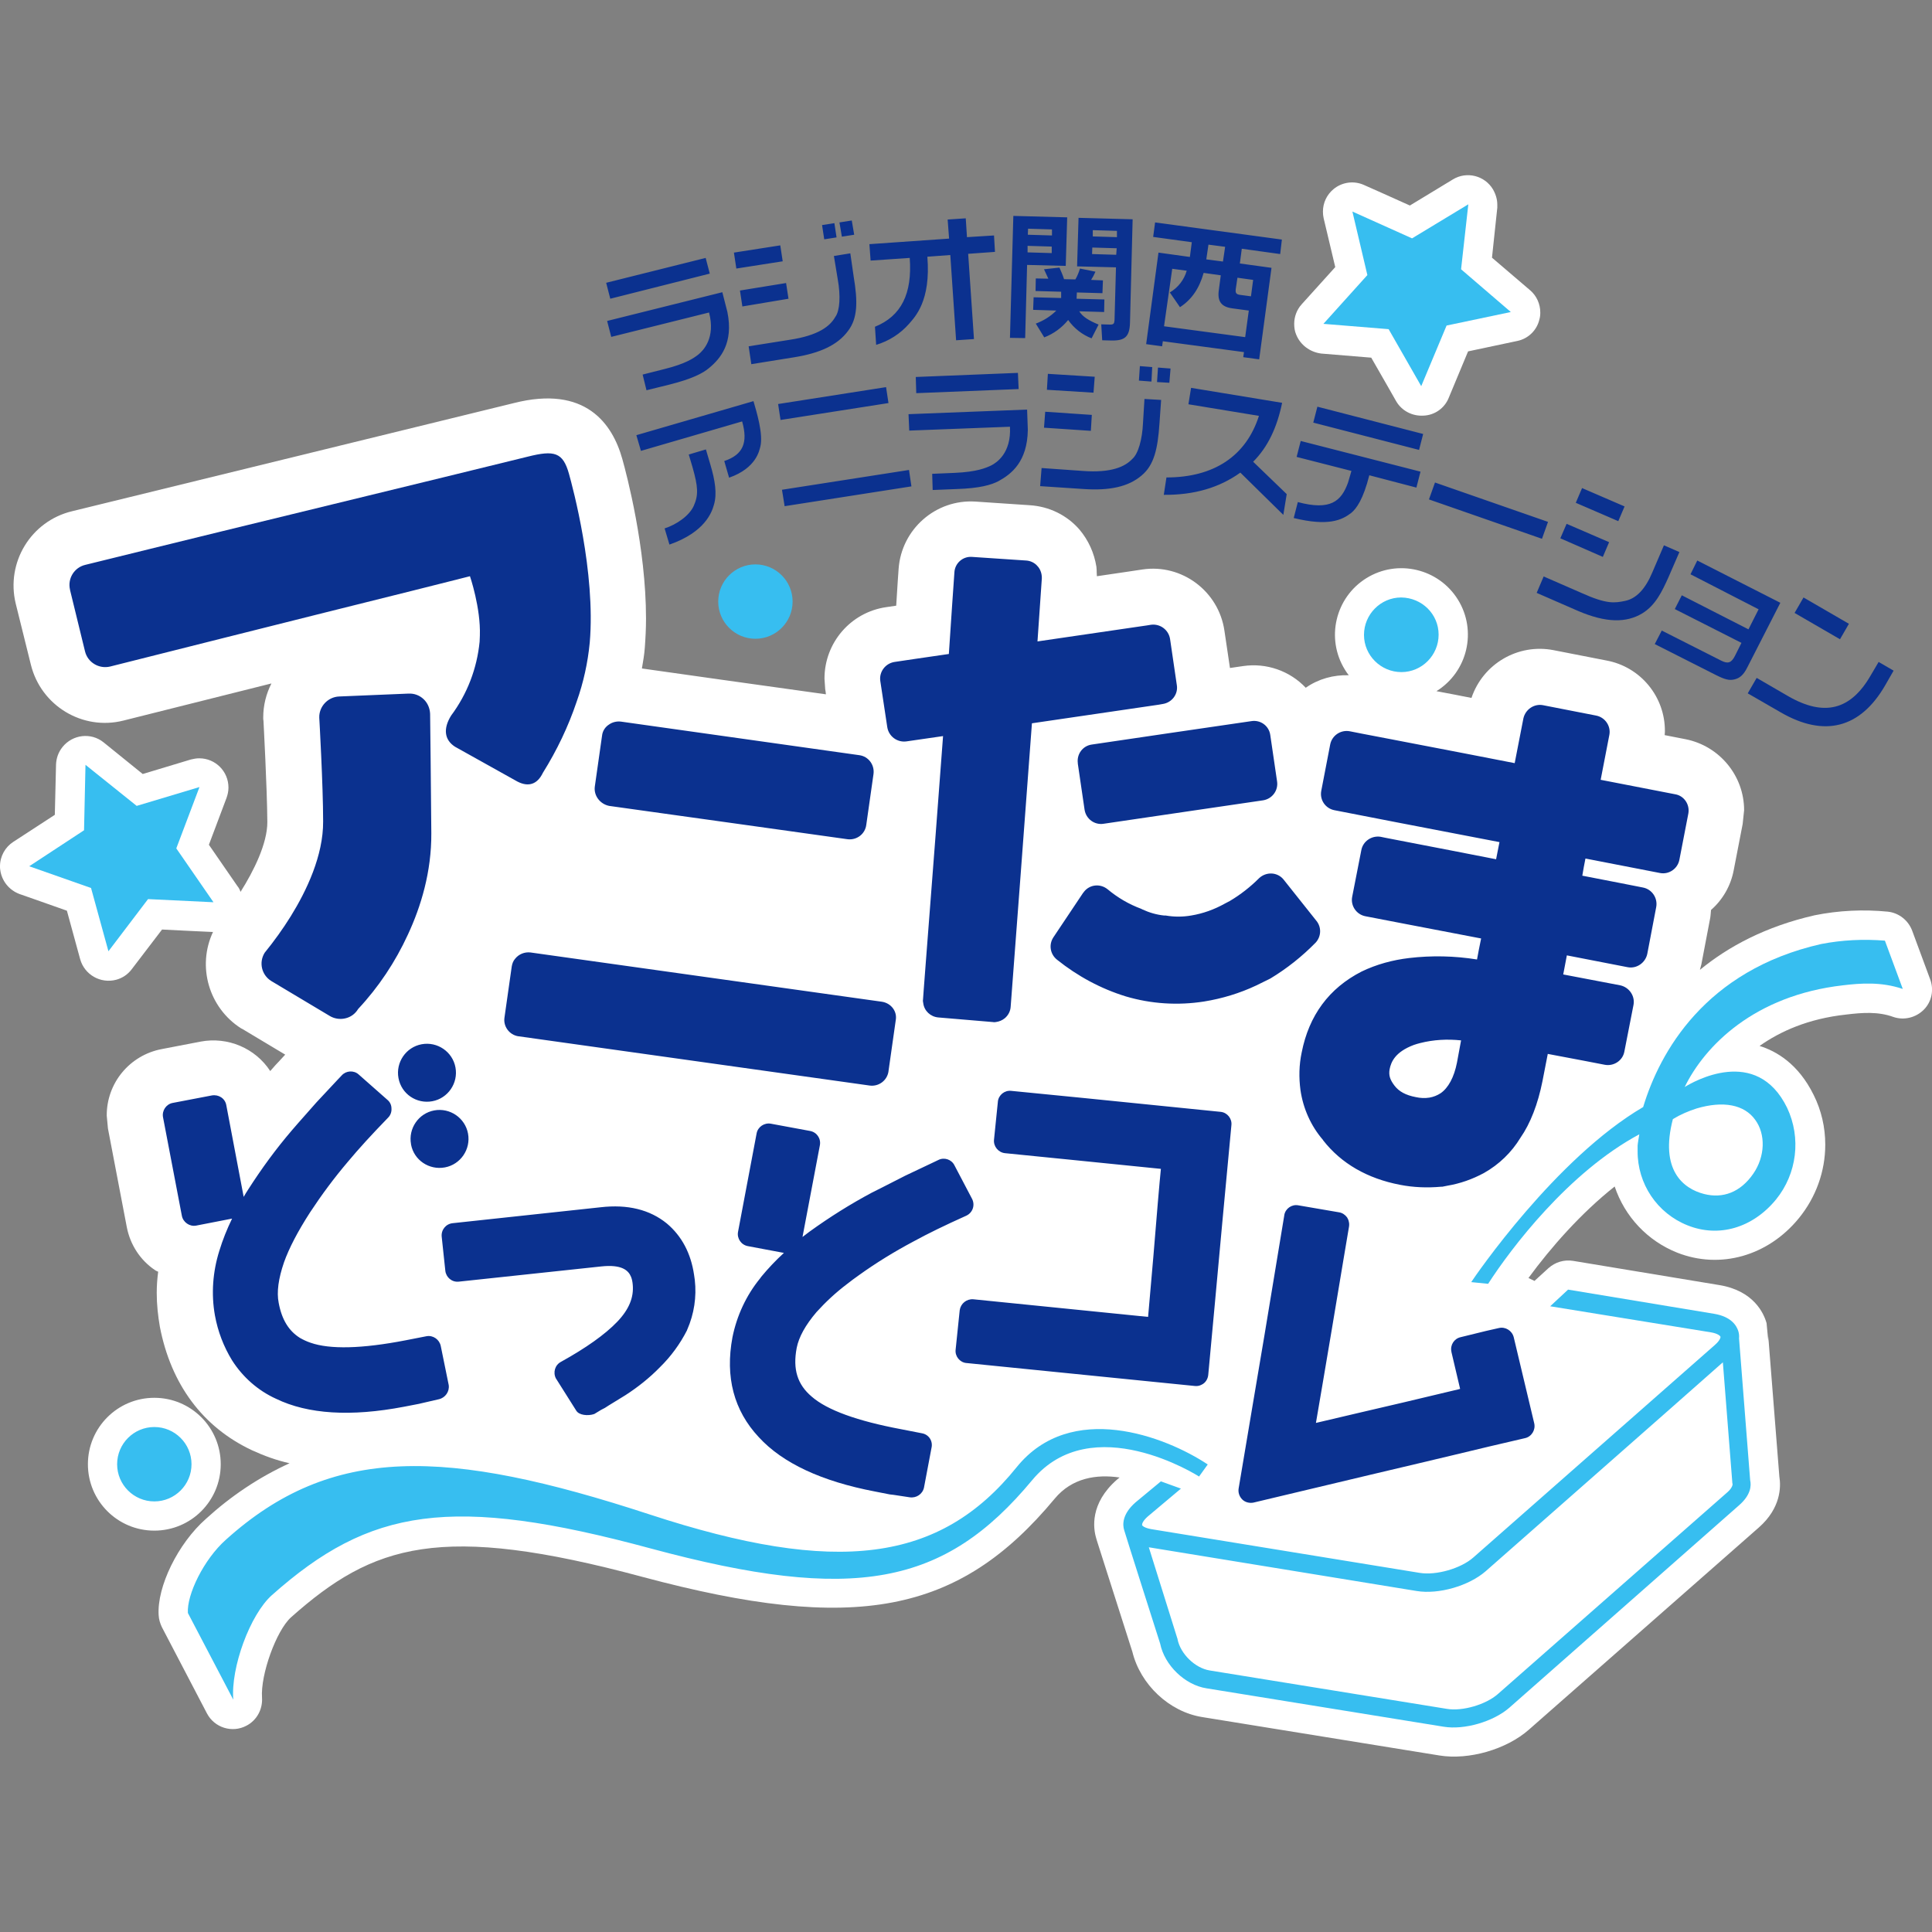
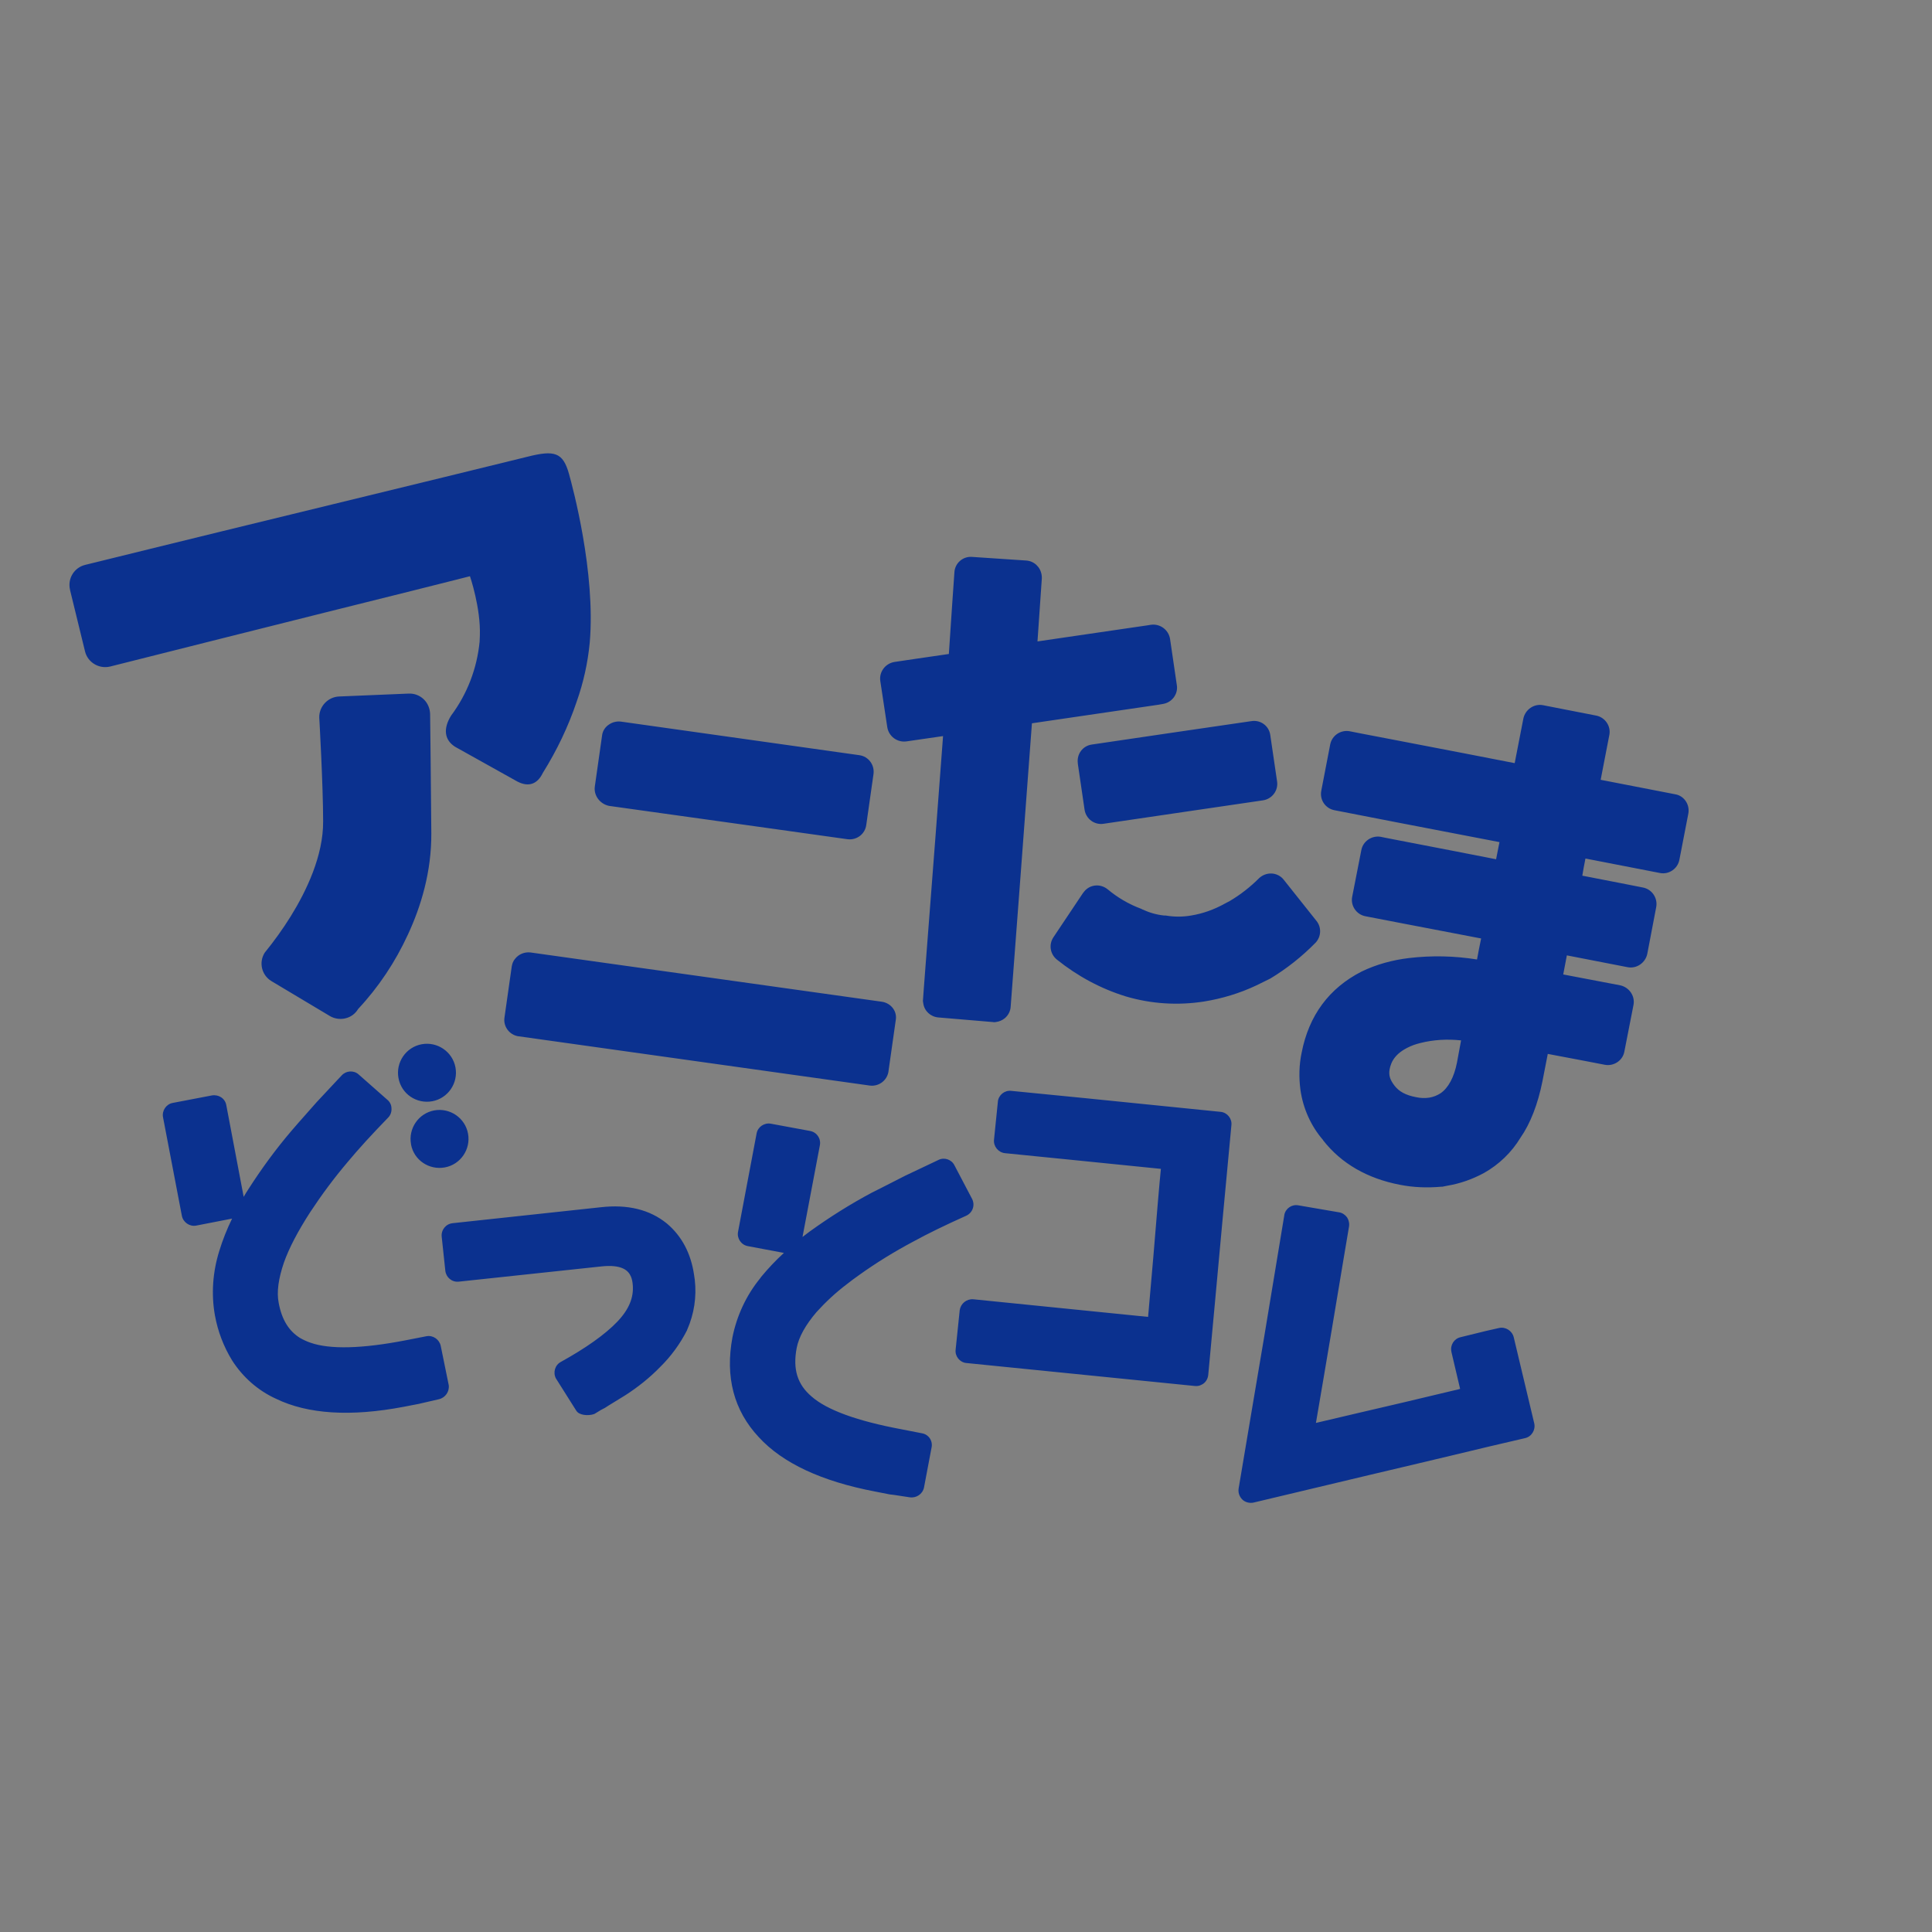
<svg xmlns="http://www.w3.org/2000/svg" version="1.1" id="logo_x5F_anitama" x="0px" y="0px" viewBox="0 0 800 800" style="enable-background:new 0 0 800 800;" xml:space="preserve">
  <rect x="0" y="0" width="800" height="800" fill="#808080" stroke="none" />
  <style type="text/css">
	.st0{fill:#FFFFFF;}
	.st1{fill:#37BEF0;}
	.st2{fill:#0B318F;}
</style>
-   <path class="st0" d="M799.2,405.4l-7.4-20c-1.6-4.3-5.5-7.4-10.1-7.9c-10.1-1-20.4-0.5-30.3,1.5c-20.2,4.6-35.7,12.9-47.5,22.6  c0.2-0.8,0.4-1.5,0.6-2.3l3.7-19.4c0,0,0.2-1.6,0.3-3.1c4.9-4.3,8.2-10.1,9.4-16.5l3.7-19.1l0.6-5.7c0-14.3-10.2-26.6-24.2-29.4  l-8.7-1.7c0.1-0.8,0.1-1.6,0.1-1.6c0.1-14.3-10.1-26.7-24.2-29.3l-22-4.3c-14.6-2.8-29.1,5.6-33.9,19.8c-4-0.8-9.1-1.8-14.5-2.8  c12.9-8,16.9-25,8.9-37.9c-8-12.9-25-16.9-37.9-8.9c-12.9,8-16.9,25-8.9,37.9c0.5,0.8,1,1.6,1.6,2.3c-6.3-0.2-12.5,1.5-17.7,5.1  c0,0,0,0.1-0.1,0.1c-6.6-7-16.3-10.4-25.9-9l-5.5,0.8c-0.7-4.8-2.3-15.5-2.3-15.5c-2.4-16.3-17.6-27.7-33.9-25.3l0,0  c0,0-9.9,1.5-18.9,2.8c-0.1-1.2-0.1-2.6-0.1-2.6c0-0.4-0.1-0.8-0.1-1.3c-0.9-5.7-3.3-11-7-15.4c-5.2-6-12.6-9.6-20.6-10.1l-22.4-1.5  c-16.5-1.1-30.7,11.4-31.9,27.8c0,0-0.6,8.2-1,15.3l-4.1,0.6c-14.7,2.1-25.6,14.7-25.6,29.6l0.3,4.4c0,0,0.3,1.6,0.3,2.1  c-20.8-2.9-68-9.5-76.2-10.7c0.5-2.9,1-5.8,1.2-8.6c0.3-4,0.5-8,0.5-12.1c0-29.3-8-59.6-9.8-66c-4.1-14.7-15.3-30.7-44.9-23.2  c-10.9,2.7-181.5,44.4-183,44.8c-17,4.1-27.4,21.2-23.3,38.2l0,0l6.3,25.4c4.2,16.9,21.3,27.3,38.2,23.1c0,0,33.4-8.4,61.4-15.4  c-2.2,4.3-3.4,9.1-3.4,14v0.7c0,0.3,0.1,0.5,0.1,0.8c0,0.3,1.5,27.6,1.6,41.9c0,8.9-5.6,20.2-11.1,28.9c-0.3-0.9-0.7-1.7-1.3-2.4  c0,0-7.5-10.9-11.8-17.1c2.6-7,7.3-19.4,7.3-19.4c0.5-1.4,0.8-2.8,0.8-4.3c0-6.7-5.4-12.1-12.1-12.1c-1.2,0-2.3,0.2-3.5,0.5l-19.9,6  c-5.8-4.7-16.2-13.1-16.2-13.1c-5.2-4.2-12.8-3.3-17,1.9c-1.7,2.1-2.6,4.6-2.7,7.3c0,0-0.3,13.3-0.5,20.8L5.5,348.6  c-3.4,2.2-5.5,6-5.5,10.1c0,0.5,0,1,0.1,1.5c0.6,4.6,3.7,8.4,8,10c0,0,12.6,4.4,19.6,6.9c2,7.2,5.5,20.1,5.5,20.1  c1.8,6.4,8.4,10.2,14.9,8.5c2.6-0.7,4.8-2.2,6.4-4.3c0,0,8.1-10.6,12.6-16.5c7.4,0.4,20.7,1,20.7,1h0.4  c-6.7,14.3-1.7,31.4,11.6,39.9l0.6,0.3l17.7,10.6c-2,2.2-4,4.3-4,4.3s-1,1.1-2.2,2.5c-6.2-9.5-17.6-14.3-28.8-12.2L67,434.4  c-13.3,2.5-22.9,14.1-22.8,27.6l0.5,5.3l7.8,40.8c1.4,7.3,5.6,13.8,11.8,17.9c0.4,0.3,0.9,0.4,1.2,0.6c-0.4,2.9-0.6,5.9-0.6,8.8  c0,4.7,0.5,9.4,1.3,14c4.6,23.8,17.7,41.5,38.1,51.1c5,2.3,10.2,4.2,15.6,5.4c-12.7,5.8-24.3,13.6-34.6,23  c-11.6,10.2-20.4,28.2-19.6,40c0.1,1.7,0.6,3.3,1.3,4.8l18.7,35.8c3.1,5.9,10.4,8.2,16.3,5.1c4.3-2.2,6.8-6.8,6.5-11.6  c-0.7-9.5,5.9-27.8,12-33.3c34.1-30.3,61.8-39.3,145.7-16.7c87.8,23.5,130.8,15.4,170.5-32.4c7.2-8.7,17.4-10.2,26.9-8.8l-1.1,0.9  c-11.3,9.9-9.8,20.2-8.6,24.2c0,0.2,0.2,0.7,15,47.1c3.3,13.5,15.2,24.8,28.9,27l98.2,15.9c12.2,2,27.8-2.5,37.1-10.7l95.2-83.7  c9.1-8,9.2-16.8,8.5-21l-4.6-58.2v1.9l-0.7-7.3c-1.1-4-5.3-13.5-19.7-15.8l-60.4-10c-3.7-0.6-7.4,0.5-10.2,3l-5.8,5.3  c-0.8-0.4-1.6-0.8-2.5-1.2c9.3-12.7,21.8-26.9,35.7-37.9c4.2,12.5,13.6,22.5,25.9,27.4c17.8,7,37.6,1.4,50.4-14.3  c7-8.6,10.9-19.3,10.9-30.4c0-7.2-1.6-14.2-4.8-20.6c-6.4-13-15.6-18.2-22.4-20.3c8.5-6,20.1-11.3,35.9-13c6.6-0.8,13.2-1.3,19.5,1  c4.4,1.5,9.3,0.3,12.6-3C799.9,414.8,800.9,409.8,799.2,405.4z M536.7,138.5c-0.6-1.4-0.8-2.9-0.8-4.4c0-3,1.1-5.9,3.1-8.1  l13.9-15.4c-1.7-7.2-4.8-20.2-4.8-20.2c-0.2-0.9-0.3-1.8-0.3-2.8c0-3.6,1.6-7,4.4-9.3c3.5-2.9,8.4-3.6,12.6-1.7c0,0,12.2,5.4,19,8.5  c6.4-3.9,17.8-10.8,17.8-10.8c5.7-3.5,13.2-1.6,16.6,4.1c1.1,1.9,1.8,4.1,1.8,6.3c0,0.4,0,0.9,0,1.3c0,0-1.4,13.3-2.2,20.7  l15.8,13.5c2.7,2.3,4.2,5.7,4.2,9.2c0,1-0.1,2-0.4,3c-1.1,4.5-4.7,7.9-9.2,8.8l-20.3,4.3c-2.9,6.9-8,19.2-8,19.2  c-1.7,4.3-5.8,7.2-10.4,7.4c-4.7,0.3-9.1-2-11.4-6c0,0-6.6-11.6-10.3-18c-7.4-0.6-20.7-1.7-20.7-1.7  C542.4,145.8,538.4,142.8,536.7,138.5z M63.9,633.8c-15.2,0-27.5-12.3-27.5-27.5s12.3-27.5,27.5-27.5s27.5,12.3,27.5,27.5  C91.4,621.5,79.1,633.8,63.9,633.8z" />
-   <path class="st0" d="M707.1,325.6c-2.6-3.9-6.7-6.6-11.3-7.5c0,0-11-2.2-20.2-3.9c0.8-3.9,1.5-7.9,1.5-7.9c0.2-1.1,0.3-2.3,0.3-3.4  c0-8.5-6.1-15.8-14.4-17.5l-22-4.2c-9.6-1.9-19,4.4-20.8,14.1l0,0l-1.5,7.9c-15.3-2.9-57.6-11.2-57.6-11.2  c-9.7-1.8-19,4.5-20.9,14.1l-1.6,8.4c-0.8-5.4-1.7-11.7-1.7-11.7c-1.5-9.7-10.5-16.4-20.2-15l-19.5,2.8c1-2.8,1.3-5.7,0.9-8.6  l-2.8-19c-1.4-9.7-10.4-16.5-20.1-15.2l0,0l-33.6,4.9c0.4-6.2,0.9-12.5,0.9-12.5l-0.2-3.8c-0.5-3.4-2-6.6-4.2-9.2  c-3.1-3.6-7.5-5.7-12.2-6l-22.5-1.4c-9.8-0.7-18.3,6.8-18.9,16.6l0,0c0,0-1,15-1.7,25c-6.6,1-13.8,2-13.8,2  c-8.7,1.3-15.2,8.7-15.2,17.6c0,0.9,0,1.8,0.2,2.6c0,0,2,14.2,2.6,18.1l-97.8-13.8c-2.6-0.4-5.3-0.2-7.8,0.6  c2.1-7,3.5-14.2,4.2-21.5c2.6-30.4-6.9-66.8-8.9-73.8c-5.9-20.9-22.3-16.8-30.3-14.8l0,0c-10.9,2.8-181.6,44.5-183.1,44.8  c-10.4,2.6-16.8,13.1-14.3,23.5l0,0l6.2,25.4c2.6,10.4,13.1,16.8,23.6,14.3c0,0,106.8-26.8,138.5-34.8c0.6,3.3,1,6.7,1.1,10.1  c0,0.9-0.1,1.9-0.1,2.8c-0.6,5.9-2.2,11.6-4.7,17c-0.1,0-0.1-0.1-0.1-0.1c-3.8-3.6-8.9-5.5-14.1-5.3l-28.8,1.2  c-10.4,0.4-18.7,9-18.6,19.4v0.8c0,0.2,1.5,28,1.6,42.5v0.1c0,18.1-15.5,40-21.5,47c-0.4,0.4-0.8,0.9-1.1,1.4c-1.8,3-2.8,6.5-2.8,10  c0,6.7,3.4,12.9,9,16.5c0.1,0.1,0.2,0.1,0.3,0.2l24.1,14.4c-0.1-0.1-0.2-0.1-0.3-0.1c8.5,5.4,19.7,3.5,25.8-4.5  c2.8-2.9,33.2-35.1,33.2-79.5v-0.8l-0.2-22.7l19.6,10.9c0.1,0,0.2,0.1,0.3,0.1c6.3,3.3,11.5,2.6,14.7,1.6c3.2-1,7.2-3.5,10.3-9.2  c0.3-0.4,0.8-1.3,1.6-2.5l-0.2,1c-1.3,9.7,5.4,18.7,15.1,20.1l98.7,13.9c9.7,1.4,18.7-5.4,20.1-15.1l2.9-21.1  c0.2-1.4,0.2-2.7,0.1-4.1c1.4,0.1,2.8,0.1,4.2,0l1.8-0.3c-1.3,16.8-5.3,68.8-6.8,88.1c-1.6-0.8-3.3-1.3-5-1.6l-145.5-20.4  c-9.7-1.4-18.7,5.4-20.1,15.1l-3,21.1c-1.3,9.7,5.4,18.7,15.2,20.1l102.5,14.7c-2.5,0.3-4.8,1.2-6.9,2.6c-3.5,2.4-5.9,6.1-6.7,10.2  l-7.7,40.8c-0.2,1-0.3,2-0.3,3c0,1.4,0.2,2.8,0.6,4.2c-2.6-6.5-6.8-12.4-12.1-16.9c-0.1,0-0.1-0.1-0.2-0.1  c-9.4-7.5-21.3-10.6-35.4-9.1l-61.3,6.6c-8.8,1-15.1,8.8-14.2,17.6l1.5,14.1c1,8.8,8.8,15.1,17.6,14.2l59-6.4h0.6  c-0.7,1.8-1.8,3.4-3.2,4.7c-2.9,3-8.9,8-20.5,14.3c-3.9,2.1-6.7,5.7-7.8,10c-0.3,1.3-0.5,2.7-0.5,4c0,3,0.8,6,2.4,8.5l8.2,13  c4.3,6.8,13.2,8.2,19.8,6.1c0.4-0.1,0.2,0,0.5-0.1l1.7-0.8c0.4-0.2,0.1-0.1,0.5-0.3l2.8-1.7c-0.1,0-1.2,0.6-1.2,0.6l5.1-3  c-0.3,0.2-0.5,0.3-0.8,0.5l7-4.3c0.1-0.1,0.3-0.2,0.4-0.3c5.7-3.7,11.1-8.1,16-12.9c4-4,7.6-8.5,10.5-13.4c-0.1,1.4-0.1,2.8-0.1,4.2  c-0.2,14.2,5.2,27.8,14.9,38.1c11.5,12.5,29.7,21.1,54,25.7l6.2,1.2l2.2,0.3l6.5,0.9c8.5,1.3,16.6-4.3,18.3-12.8l3.1-16.4  c1.6-8.6-4-17-12.7-18.6c0,0,0,0-0.1,0l0,0l-8.8-1.7c-21.2-4-29-8.6-31.9-11c-2.1-1.8-3.8-3.7-2.6-9.9c0.3-1.8,1.5-4.9,5.7-9.8  c4.7-5.1,10-9.6,15.7-13.5c6.8-4.8,13.9-9.2,21.2-13.2c5.9-3.2,12.7-6.5,21.4-10.4c8-3.6,11.6-13.1,8-21.2c-0.1-0.3-0.2-0.5-0.4-0.8  c0,0-1.1-2.1-2.5-4.7c1.7,0.8,3.6,1.4,5.5,1.6c0,0,35.5,3.5,53.8,5.4c-0.8,9.1-2.6,30.6-3.5,39.6l-61.4-6.2  c-8.8-0.9-16.6,5.5-17.5,14.3l-1.7,16.4c-0.8,8.8,5.6,16.6,14.4,17.5l94.4,9.5c5.5,0.5,10.8-1.8,14.2-6.1c-3.4,20-6,36.1-6,36.1  c-1.5,8.6,4.3,16.9,12.9,18.4c2.1,0.4,4.4,0.3,6.5-0.2l112.6-26.7c4.1-1,7.7-3.5,9.9-7.2c2.2-3.6,2.9-8,2-12.1l-8.5-35.8  c-2-8.6-10.6-13.9-19.2-11.8l0,0l-15.9,3.8c-7.2,1.7-12.2,8.1-12.3,15.5c0,1.2,0.2,2.5,0.5,3.7c0,0,0.5,2.1,1.1,4.7  c-7.2,1.7-19.6,4.6-33.1,7.9c3.5-20.8,10.9-65,10.9-65l-0.2-6.4c0,0-1.7-3.8-2.3-5c3.5,1.2,7.1,2.2,10.8,2.9  c6.6,1.2,13.2,1.5,19.9,0.9l1.2-0.1c7.4-1,14.5-3.4,21-7c7.8-4.3,14.3-10.6,19-18.1c5-7.2,8.6-16.4,10.7-27.3c0,0,0.1-0.2,0.2-0.6  l12.9,2.5c4.6,0.9,9.4-0.1,13.4-2.8c3.9-2.6,6.6-6.7,7.5-11.3l3.7-19.4c0.2-1.1,0.3-2.2,0.3-3.4c0-2.4-0.6-4.7-1.5-6.9  c3.6-2.7,6-6.5,6.9-10.9l3.7-19.4c0.2-1.1,0.4-2.2,0.3-3.4c-0.1-1.2-0.3-2.4-0.6-3.5c0.9-0.3,1.7-0.7,2.5-1.2  c3.9-2.7,6.6-6.8,7.5-11.4l3.7-19.1c0.2-1.1,0.3-2.3,0.3-3.4C710.2,332,709.1,328.6,707.1,325.6z M536.9,334.1  c0.5,1.6,1.3,3.2,2.2,4.6c2.6,3.9,6.7,6.6,11.4,7.5c0,0,1.3,0.3,3.6,0.7c-0.5,0.9-0.9,2-1.2,3l-3.7,19.1c-3.9-5-9.1-11.4-9.1-11.4  c-6.2-7.7-17.4-8.9-25.1-2.7c-0.4,0.3-0.7,0.6-1.1,0.9c-3,3.1-6.3,5.8-10,8c-3.7,2.3-7.8,3.9-12.2,4.7c-2.3,0.4-4.7,0.5-7,0.1  l-1.5-0.2c-1.8-0.2-3.6-0.7-5.3-1.5l-1.5-0.6c-3.9-1.5-7.5-3.6-10.7-6.3c-7.6-6.3-18.8-5.2-25.1,2.4c-0.4,0.5-0.7,0.9-1.1,1.4  c0,0-3.8,5.7-7.1,10.7c1.3-17.3,2.8-36.6,3.8-51.1l2,13.4c1.4,9.7,10.4,16.5,20.1,15.1c0,0,0,0,0.1,0l66.1-9.7  C529.6,341.4,534.2,338.5,536.9,334.1z M304.2,525.3c-2,2.8-3.8,5.7-5.4,8.7c0-1.8-0.1-3.6-0.3-5.4c-0.4-4.1-1.3-8.2-2.7-12.1  C297.3,520.5,300.3,523.6,304.2,525.3z M539.3,488.5c-8.7-1.5-16.9,4.4-18.4,13c0,0-3.3,19.9-7.2,42.9c2.9-30.7,7.2-77.5,7.2-77.5  c0.8-8.7-5.6-16.5-14.3-17.4l-86.8-8.7c-8.8-0.8-16.6,5.6-17.5,14.4l-1.6,15.8c-0.1,0.5-0.1,1-0.1,1.5c-4.8-3.8-11.3-4.6-16.8-2  l-2.3,1.1l-11.5,5.5c-0.2,0.2-10.4,5.3-10.4,5.3l-3.7,1.9c0,0-0.2,0.1-0.3,0.2c-2.8,1.5-5.4,3-7.9,4.5c1-5.6,2.4-12.6,2.4-12.6  c0.2-1,0.2-2,0.3-3c0-3.2-1-6.4-2.8-9c-2.4-3.5-6.1-5.9-10.2-6.7l-3.9-0.7l25.2,3.6c9.8,1.4,18.8-5.4,20.2-15.2l2.1-15  c2,1,4.2,1.6,6.4,1.8l22.5,1.9c4.7,0.4,9.4-1.2,13-4.3c3.6-3.1,5.9-7.5,6.2-12.3c0,0,0.4-4.7,0.9-12.2c0.3,0.3,0.6,0.5,0.9,0.8  c9.5,7.6,20.4,13.4,31.9,17.1c12.1,3.5,24.8,4.4,37.2,2.5c9.9-1.4,19.8-4.9,30.5-10.4l0.9-0.5c2.2-1.3,4.3-2.7,6.4-4.2  c-4.9,7-8.3,15-9.8,23.4c-0.8,3.8-1.2,7.6-1.2,11.4c-0.1,12.4,4.3,24.3,12.3,33.8c3.5,4.4,7.6,8.3,12.2,11.5L539.3,488.5z   M196.3,571.6c1.5,8.5-3.9,16.7-12.3,18.6c0,0-6.5,1.5-6.4,1.5l-1.9,0.5c-0.1,0-0.2,0-0.3,0l-6.1,1.2c-24.3,4.7-44.5,3.3-59.7-4.2  c-16.8-7.8-27.6-22.5-31.4-42.3c-0.7-3.9-1.1-7.8-1.1-11.7c0.1-5.7,0.8-11.3,2.3-16.8c-2.9-0.1-5.8-1-8.2-2.7c-3.5-2.4-6-6-6.8-10.2  l-7.7-40.8c-0.2-1-0.3-2-0.3-3c0-7.7,5.5-14.2,13-15.7l16.2-3.1c8.6-1.7,17,4,18.6,12.6v0.1c0,0,1.3,7,2.4,12.5  c1.8-2.2,3.7-4.6,5.7-7.1c0.1-0.1,0.2-0.2,0.3-0.3l2.7-3c0,0,7.6-8.6,7.8-8.8c0,0,8.5-9.1,8.6-9.2l1.9-2c5.8-6.2,15.4-6.7,21.8-1.3  c4.2-11.9,17.2-18.1,29.1-13.9c7.7,2.7,13.3,9.3,14.8,17.3c0.3,1.4,0.4,2.9,0.4,4.4c0,3.6-0.9,7.1-2.5,10.3  c3.8,3.3,6.4,7.8,7.3,12.8c2.4,12.4-5.7,24.3-18,26.7h-0.1c-11.3,2.2-22.4-4.4-26-15.3c-3,3.2-5.7,6.2-8,9.1c-5.4,6.3-10.4,13-15,20  c-3.9,5.7-7.1,11.9-9.6,18.3c-2.1,6-2.1,9.4-1.7,11.2c1.1,6.1,3.4,7.3,6,8.3c3.5,1.2,12.5,2.7,33.6-1.4l8.8-1.6  c4.2-0.8,8.5,0.1,12,2.5c3.5,2.4,5.9,6,6.7,10.2L196.3,571.6z" />
-   <path class="st1" d="M724.7,612.9l-4.6-58.7c0.1-1,0-2-0.3-3c-0.7-2.2-2.8-6-10.1-7.2l-60.4-10l-7.4,6.9l66.6,10.8  c2.9,0.5,3.8,1.5,3.9,1.8s-0.2,1.6-2.4,3.5l-99.9,87.9c-5.2,4.6-15.4,7.5-22.2,6.4l-111.1-18.1c-2.9-0.5-3.8-1.4-3.9-1.7v-0.1  c0-0.5,0.4-1.7,2.3-3.4l13.8-11.6l-8.3-3l-10.5,8.7c-5.6,4.9-5.4,9.3-4.7,11.5c0.1,0.6,14.9,47,14.9,47c1.8,8.9,10.2,17.1,19.2,18.5  l98.2,15.9c8.6,1.4,20.5-2.1,27.1-7.8l95.1-83.8C725.1,619,725.2,615.1,724.7,612.9z M715.4,617.8l-95.2,83.7  c-4.9,4.3-14.6,7.2-21.1,6.1l-98.2-15.9c-6.1-1-12.1-6.9-13.3-12.9c0-0.1,0-0.3-0.1-0.4l-11.8-37.7c4.9,0.8,110.9,18.1,110.9,18.1  c9.1,1.5,21.6-2.1,28.6-8.2c0,0,85.5-75.2,98.2-86.5l3.9,49.6c0,0.2,0,0.5,0.1,0.7S717.4,616,715.4,617.8z M500.1,606.4l-3.6,5  c-0.4-0.3-44.4-28.2-69.1,1.5c-36.3,43.7-73.7,51-157.9,28.3c-82.8-22.4-116.4-16.7-156.9,19.3c-9.1,8.1-17.1,30.1-16,43.3  l-18.8-35.9c-0.5-7.6,6.6-22.2,15.7-30.3c43.8-39.5,91.2-38.1,175.5-10.5c77.5,25.4,120.2,19.9,152-19.6  C443.4,579.8,482.5,594.7,500.1,606.4z M754.1,390.9c-48.1,10.9-66.9,44.9-73.7,67.5c-36.2,21.2-69.5,69.9-71.2,72.5l7,0.7  c9.4-14.6,33.3-46.2,62.6-61.9c-0.1,0.6-0.7,4.1-0.7,4.7c0,0.6,0,1.5,0,2.2c-0.1,13.6,8.1,25.8,20.7,30.8c13,5.2,27,1,36.6-10.7  c8.7-10.7,10.5-25.5,4.6-38c-12.7-26-39-10.7-42.4-8.6c8.3-17,28.8-37.9,65.5-42.1c7.5-0.9,15.9-1.5,24.8,1.5l-7.4-20  C771.7,388.8,762.8,389.2,754.1,390.9L754.1,390.9z M702.5,459c11.1-3.3,19.8-1.6,24.3,4.7c4.4,6,4.1,15.2-0.8,22.3  c-5.3,7.7-12.6,10.4-20.4,8.4c-8.6-2.2-18.4-9.9-12.9-31C695.8,461.5,699.1,460.1,702.5,459L702.5,459z M605,111.5l20.6,17.7  l-26.6,5.6l-10.5,25.1L575,136.3l-27-2.2l18.2-20.2L560,87.6l24.7,11.1L608,84.6L605,111.5z M73,351.3l15.4,22.3l-27.1-1.3  l-16.4,21.6l-7.2-26.2l-25.6-9l22.7-14.9l0.6-27.1l21.2,17l26-7.8L73,351.3z M328.2,249.1c0,8.5-6.9,15.4-15.4,15.4  c-8.5,0-15.4-6.9-15.4-15.4s6.9-15.4,15.4-15.4S328.2,240.6,328.2,249.1z M79.3,606.3c0,8.5-6.9,15.4-15.4,15.4s-15.4-6.9-15.4-15.4  s6.9-15.4,15.4-15.4S79.3,597.8,79.3,606.3L79.3,606.3z M595.7,262.8c0,8.5-6.9,15.5-15.4,15.5s-15.5-6.9-15.5-15.4  c0-8.5,6.9-15.5,15.4-15.5l0,0C588.8,247.5,595.7,254.3,595.7,262.8z" />
  <path class="st2" d="M246.3,325.7l3-21.1c0.2-1.9,1.3-3.6,2.9-4.6c1.4-1,3.2-1.4,4.9-1.2l98.7,13.9c3.8,0.5,6.4,4,5.9,7.8l0,0  l-3,21.1c-0.5,3.8-4,6.4-7.8,5.9l-41.4-5.8l-57.3-8C248.4,332.9,245.8,329.4,246.3,325.7z M365.2,414.8l-145.5-20.4  c-2.5-0.3-4.9,0.7-6.4,2.6c-0.8,0.9-1.2,2-1.4,3.2l-3,21.1c-0.6,3.7,2,7.2,5.7,7.8h0.1l139,19.5l6.4,0.9c3.7,0.5,7.2-2,7.8-5.8v-0.1  l3-21.1C371.6,418.8,369,415.4,365.2,414.8L365.2,414.8z M626.8,553.7c-0.7-2.7-3.4-4.4-6.1-3.8l-5.3,1.2l-10.6,2.6  c-2.7,0.6-4.4,3.3-3.8,6v0.1l3.6,15.3c-0.6,0.2-1.4,0.4-2.4,0.6l-21,5c-5.9,1.4-12.3,2.9-18,4.2l-18.3,4.3c0.5-3.1,1.6-9.3,2.9-17  c1.1-6.6,2.4-14.2,3.7-21.9c3.5-21.1,7.1-42.4,7.1-42.4c0.1-0.7,0.1-1.4-0.1-2.1c-0.1-0.6-0.4-1.2-0.7-1.7c-0.8-1.1-2-1.9-3.3-2.1  l-16.9-2.9c-2.7-0.5-5.3,1.3-5.8,4v0.1l-3.9,23.6l-4.3,26l-5.1,30.2l-5.6,33.3c-0.3,1.7,0.3,3.4,1.5,4.6c1.2,1.2,3,1.6,4.6,1.3  l48.3-11.5l20.3-4.8l14.3-3.4l14.6-3.5l15-3.5l0,0c2.7-0.6,4.4-3.4,3.8-6.1L626.8,553.7z M699.1,336.9l-3.7,19.1  c-0.7,3.7-4.3,6.2-8,5.5l0,0l-30.9-6c-0.5,2.4-0.9,4.7-1.3,7.1c8.4,1.6,25.1,4.9,25.1,4.9c3.7,0.7,6.2,4.3,5.5,8.1l0,0l-3.7,19.4  c-0.8,3.7-4.4,6.2-8.1,5.5l-25.2-4.9c-0.8,4-0.7,3.9-1.5,7.9l23.6,4.5c3.7,0.8,6.2,4.4,5.5,8.1l-3.8,19.4c-0.7,3.7-4.4,6.1-8.1,5.4  c0,0-15.4-3-23.6-4.5c-1,5.3-2.2,11.3-2.2,11.3c-1.9,9.5-5,17.5-9.1,23.4c-3.7,6.1-8.9,11.1-15.1,14.6c-4.8,2.6-9.9,4.4-15.3,5.3  c-0.7,0.1-1.3,0.3-2,0.4c-0.2,0-0.3,0-0.5,0c-5.7,0.5-11.4,0.3-17-0.8c-13.5-2.6-24.3-8.8-31.8-18.4c0-0.1-0.1-0.1-0.1-0.2  c-5-5.8-8.2-13-9.3-20.6c-0.7-5.2-0.6-10.4,0.5-15.6c3-15.3,11.3-26.6,24.8-33.5c6.2-3,12.9-4.8,19.7-5.6c9.3-1.1,18.8-0.9,28.1,0.6  c0.8-4.2,0.8-4.4,1.7-8.7c-5.8-1.1-19.9-3.8-31.3-6c-9.2-1.8-16.6-3.2-16.6-3.2c-3.7-0.7-6.2-4.3-5.5-8l3.8-19.4  c0.7-3.7,4.3-6.1,8-5.5c0,0,2.8,0.6,7.1,1.4c11.4,2.2,33.2,6.4,40.7,7.9c0.5-2.4,0.9-4.7,1.4-7.1c-6.2-1.2-25.9-5-42.6-8.2  c-13.9-2.7-25.7-5-25.7-5c-3.7-0.7-6.2-4.2-5.5-8l0,0l3.7-19.2c0.7-3.7,4.3-6.2,8.1-5.5c0,0,7.5,1.5,17.6,3.4  c17.8,3.4,43.6,8.4,50.7,9.8c1.4-7.2,3.6-18.5,3.6-18.5c0.8-3.7,4.4-6.2,8.1-5.5l22,4.3c3.7,0.7,6.2,4.3,5.5,8l0,0  c0,0-2.2,11.3-3.6,18.6l30.9,6C697.3,329.5,699.8,333.1,699.1,336.9L699.1,336.9L699.1,336.9z M605,430.8  c-5.7-0.6-11.4-0.3-16.9,1.1c-0.9,0.2-1.8,0.5-2.7,0.8c-7.7,2.9-9.4,7-10,10.1c-0.4,2.4,0.1,4.2,2,6.7c1.9,2.5,4.7,4,8.9,4.8  c1.8,0.4,3.7,0.5,5.6,0.2c1.7-0.3,3.2-0.9,4.6-1.8c3.2-2.2,5.6-6.6,6.8-12.7C603.3,439.9,604.2,435.2,605,430.8z M521.4,363.6  c-3.7,3.7-7.8,6.9-12.2,9.5c-0.7,0.4-1.4,0.7-2.1,1.1c-4.3,2.4-9,4.1-13.9,4.9c-3.5,0.6-7,0.6-10.5,0c-0.2,0-0.4,0-0.6,0  c-3.1-0.3-6.2-1.2-9-2.5c-0.2-0.1-0.4-0.2-0.6-0.3c-5.1-1.9-9.7-4.6-13.9-8.1c-3-2.4-7.3-2-9.7,1c-0.1,0.2-0.2,0.3-0.4,0.5  l-12.3,18.4c-2,3-1.4,7,1.5,9.3c8.5,6.8,18.1,12,28.5,15.2c10.5,3.1,21.5,3.8,32.4,2.1c7.4-1.2,14.7-3.4,21.5-6.6  c1.8-0.9,3.7-1.8,5.5-2.7c0.1-0.1,0.2-0.1,0.4-0.2c6.8-4.1,13.1-9.1,18.7-14.8c2.4-2.5,2.6-6.4,0.4-9.1l-13.6-17.1  c-1.2-1.5-3-2.4-4.9-2.5C524.7,361.6,522.8,362.3,521.4,363.6z M194.6,238.6c0,0,4.5,13.1,4.1,24.6c0,0.8-0.1,1.6-0.1,2.5  c-1.1,11.1-5.1,21.6-11.8,30.6c-3.3,5.3-2.9,10,1.6,12.9l25.8,14.4c4.6,2.4,8.3,1.2,10.6-3.6c5.8-9.3,10.5-19.1,14-29.5  c2.8-7.9,4.6-16.1,5.4-24.4c2.5-29.1-7.1-64.5-8.6-69.9c-2.5-8.9-6-9.9-17.1-7.1c-6,1.5-54.7,13.4-98.3,24  c-37.1,9-84.9,20.8-84.9,20.8c-4.6,1.1-7.4,5.7-6.3,10.3c0,0,0,0,0,0.1l6.2,25.4c1.1,4.6,5.8,7.4,10.4,6.3c0,0,85.3-21.5,124.8-31.3  C182.2,241.7,191.2,239.5,194.6,238.6L194.6,238.6z M452.1,308.3c-3.7,0.5-6.3,3.9-5.8,7.7c0,0.1,0,0.1,0,0.2l2.8,19.1  c0.6,3.8,4.1,6.4,7.9,5.8l36.7-5.4l29.3-4.3c3.8-0.6,6.4-4.1,5.8-7.9l-2.8-19.1c-0.5-3.8-4-6.4-7.8-5.8l0,0l-34.9,5.1L452.1,308.3z   M505.5,460.4l-56.4-5.7l-30.4-3c-2.7-0.3-5.2,1.7-5.5,4.4v0.1l-1.6,15.7c-0.3,2.8,1.8,5.3,4.5,5.6l0,0c0,0,56,5.6,64.6,6.5  c-0.5,4.7-1.9,21.2-3.1,36.1c-1,11.3-1.9,21.7-2.2,25.2c-8.8-0.9-72.4-7.3-72.4-7.3c-2.8-0.2-5.2,1.8-5.6,4.5l-1.7,16.4  c-0.3,2.7,1.7,5.2,4.4,5.5h0.1l94.5,9.5c0.9,0.1,1.9,0,2.8-0.5c1.6-0.7,2.6-2.3,2.8-4l2.9-31.3l2.9-31.6l3.8-40.6  C510.2,463.2,508.2,460.7,505.5,460.4C505.6,460.4,505.6,460.4,505.5,460.4L505.5,460.4z M367.4,301.1c0.6,3.8,4.1,6.4,7.9,5.9  l15.2-2.2c-0.8,11.3-5.1,67.3-7.2,94.4c-0.7,8.9-1.1,14.7-1.1,14.7c-0.1,0.5,0,1,0.1,1.5c0.4,3.2,3,5.6,6.2,5.9l22.5,1.9  c0.5,0.1,0.9,0.1,1.4,0c1.4-0.2,2.6-0.7,3.7-1.6c1.4-1.2,2.3-2.9,2.4-4.8c0,0,8.1-107.1,8.8-117.3c8-1.2,44.3-6.5,52.5-7.7l1.7-0.3  c3.8-0.6,6.4-4.1,5.8-7.8l-2.8-19.1c-0.6-3.8-4.1-6.4-7.9-5.9c0,0-2.3,0.4-6,0.9l-41,6c0.7-9.7,1.8-26.1,1.8-26.1c0-0.5,0-1-0.1-1.5  c-0.5-3.2-3.1-5.7-6.4-5.9l-22.4-1.5c-3.8-0.3-7.1,2.6-7.3,6.4l0,0c0,0-1.8,25.6-2.3,33.8c-7.1,1-22.5,3.3-22.5,3.3  c-3.8,0.6-6.4,4.1-5.9,7.8l0,0L367.4,301.1z M109.6,394.5c-2.5,4-1.3,9.2,2.7,11.7l24.1,14.4c1.9,1.2,4.3,1.6,6.5,1.1  c2.3-0.5,4.2-1.9,5.4-3.9c8.5-9.1,15.4-19.5,20.6-30.8c5.4-11.6,9.8-26,9.7-42s-0.5-49.4-0.5-49.4c-0.1-2.3-1-4.5-2.7-6.1  s-3.9-2.4-6.2-2.3l-28.8,1.2c-4.6,0.2-8.3,4.1-8.2,8.7c0,0,1.6,28.1,1.6,43c0.1,14.2-6.9,28.8-13.4,39.3  C117.1,384.7,113.5,389.7,109.6,394.5z M179,456c6.5-1.2,10.8-7.5,9.6-14c-1.2-6.5-7.5-10.8-14-9.6s-10.8,7.5-9.6,14l0,0  C166.2,453,172.5,457.2,179,456z M184.2,483.4c6.5-1.2,10.8-7.5,9.6-14c-1.2-6.5-7.5-10.8-14-9.6c-6.5,1.2-10.8,7.5-9.6,14  c0,0,0,0,0,0.1C171.4,480.4,177.7,484.6,184.2,483.4L184.2,483.4z M287.4,527.9c-1.3-8.9-5.1-16.1-11.3-21.3c-7-5.7-16.2-8-27.4-6.7  l-61.3,6.6c-2.8,0.3-4.8,2.8-4.5,5.6l1.5,14.1c0.3,2.7,2.7,4.8,5.5,4.5h0.1l59-6.3c8.4-0.9,11.2,1.6,12.3,4.3c0.4,1,0.6,2.1,0.7,3.2  c0.5,5.3-1.5,10.3-6.5,15.5c-5,5.2-12.9,10.8-23.2,16.5c-2.5,1.3-3.4,4.4-2.1,6.9c0.1,0.1,0.1,0.2,0.2,0.3l8.2,13  c1.2,2,4.9,2.2,7.2,1.5c0.1-0.1,0.2-0.1,0.3-0.1l2.8-1.7c1.1-0.5,2.1-1.1,3.1-1.8l7-4.3c5.1-3.3,9.9-7.1,14.2-11.5  c4.6-4.5,8.4-9.7,11.3-15.4c0-0.1,0-0.2,0.1-0.3c2.8-6.4,3.9-13.5,3.1-20.5C287.6,529.2,287.5,528.6,287.4,527.9z M182.5,557.3  c-0.6-2.7-3.2-4.5-5.9-4l-8.7,1.7c-18.1,3.5-31.3,3.8-39.3,1c-1.5-0.5-3-1.2-4.4-2c-4.6-2.9-7.5-7.5-8.8-14.5  c-0.9-4.5-0.1-10.1,2.2-16.8c2.1-5.9,5.7-12.8,10.8-20.7c4.8-7.3,10-14.3,15.7-21c4.5-5.4,9.8-11.2,16.6-18.2c1-1,1.5-2.4,1.4-3.8  c0-1.4-0.6-2.7-1.7-3.6l-11.9-10.5c-2-1.8-5.2-1.6-7,0.4l-1.8,1.9l-8.6,9.2l-7.6,8.6l-2.6,3c-6.6,7.7-12.6,15.9-18.1,24.5  c-0.7,1-1.3,2.1-1.9,3.1l-7.2-38c-0.5-2.8-3.2-4.5-6-4l0,0l-16.2,3.1c-2.7,0.5-4.5,3.2-4,5.9l7.8,40.8c0.5,2.7,3.2,4.6,5.9,4.1  l14.9-2.9c-2.1,4.3-3.9,8.8-5.3,13.4c-2.7,8.6-3.4,17.8-1.8,26.7c1.2,6.6,3.6,12.9,7.1,18.6c4.4,6.9,10.7,12.5,18.2,15.9  c13.2,6.4,31,7.5,53,3.3l6.2-1.2l1.7-0.4l6.5-1.5c2.7-0.6,4.5-3.2,4.1-5.9L182.5,557.3z M381.8,593.5l-8.7-1.7  c-18.1-3.4-30.6-7.9-37-13.5c-5.9-5-7.9-11.3-6.2-20.2c0.9-4.5,3.6-9.4,8.2-14.8c3.8-4.2,8-8.1,12.5-11.5c1.6-1.3,3.3-2.5,5.1-3.8  c7.1-5.1,14.6-9.7,22.3-13.8c6.2-3.4,13.2-6.8,22.1-10.8c2.6-1.2,3.7-4.2,2.5-6.8c0-0.1-0.1-0.1-0.1-0.2l-7.3-13.9  c-1.2-2.4-4.2-3.4-6.6-2.2l-2.3,1.1l-11.4,5.4l-10.2,5.2l-3.6,1.8c-9,4.8-17.6,10.2-25.9,16.2c-1,0.7-1.9,1.5-2.9,2.2l7.2-38  c0.5-2.8-1.3-5.4-4.1-5.9l-16.2-3c-2.7-0.5-5.4,1.3-5.9,4l-7.7,40.8c-0.5,2.7,1.3,5.4,4.1,5.9l14.9,2.8c-3.4,3.1-6.5,6.4-9.4,9.9  c-0.1,0.2-0.3,0.4-0.5,0.7c-5.7,7-9.6,15.4-11.4,24.3c-3.1,16.5,0.6,30.4,10.9,41.4c9.9,10.8,26.1,18.3,48.1,22.5l6.1,1.2l1.7,0.2  l6.6,1c2.7,0.4,5.3-1.3,5.9-4l3.1-16.4C386.4,596.7,384.6,594,381.8,593.5z" />
-   <path class="st2" d="M312,166.1c1.2,4.2,4.2,13.8,2.8,19c-0.4,1.3-1.5,8.7-12.9,12.7l-2-6.9c7.8-2.6,9.9-7.6,7.4-16.4l-41.9,12.2  l-1.9-6.5L312,166.1z M294.1,192.2c2,6.7,2.9,12.3,1.5,16.9c-0.8,2.8-3.5,11.2-18.4,16.4l-2-6.7c5-1.6,10.3-5.3,12.1-9.4  c2-4.5,1.7-8-0.5-15.8l-1.6-5.4l7.1-2.1L294.1,192.2z M366.9,160.3l1,6.6l-44.7,7l-1-6.6L366.9,160.3z M376.4,194.6l1,6.8l-52.5,8.2  l-1.1-6.8L376.4,194.6z M421.5,154.4l0.3,6.7l-42.4,1.7l-0.2-6.7L421.5,154.4z M425.3,169.6l0.3,8.4c-0.2,13.2-6.8,18.3-12.1,21.2  c-3,1.6-7.9,3-17.3,3.3l-10,0.4l-0.2-6.7l9.4-0.4c9-0.4,12.8-2,15.1-3.1c2.1-1.1,8.3-5,7.7-16l-41.7,1.6l-0.3-6.8L425.3,169.6z   M453.3,156l-0.5,6.6l-19.3-1.2l0.4-6.6L453.3,156z M451.7,178.4l-19.4-1.3l0.5-6.6l19.3,1.3L451.7,178.4z M480.1,175.5  c-0.7,10.3-2.2,17.1-7.4,21.4c-5.5,4.7-13.3,6.3-23.9,5.6l-18.1-1.2l0.6-7.5l17,1.2c12,0.9,17.6-1.8,20.6-5c2.4-2.1,4.1-8,4.4-15  l0.6-9.8l6.9,0.4L480.1,175.5z M476.8,158l-5.2-0.4l0.4-6l5.1,0.4L476.8,158z M484.2,158.5l-5.1-0.3l0.4-6l5.2,0.4L484.2,158.5z   M530.9,166.8c-2.1,10.2-5.9,18.3-12,24.4l13.9,13.4l-1.4,8.6l-17.8-17.5c-8.8,6.3-19.2,9.3-31.7,9.2l1.1-7.2  c19.7,0,33-8.9,38.3-25.5l-29.2-4.8l1.1-6.8L530.9,166.8z M589.3,179.7l-1.7,6.6L543.8,175l1.7-6.6L589.3,179.7z M588.2,195.3  l-1.7,6.6l-19.5-5.1c-2.5,9.9-5.3,13.8-7.5,15.6c-3.9,3-9.5,5.6-23.8,2.1l1.7-6.6c13.5,3.6,18-0.3,20.8-8.1l1.4-4.8l-22.7-5.8  l1.7-6.6L588.2,195.3z M638.5,223.1l-46.8-16.3l2.5-7l46.8,16.3L638.5,223.1z M672.7,209.7l-2.6,6.1l-17.6-7.6l2.6-6.1L672.7,209.7z   M666.3,224.5l-2.6,6.1l-17.6-7.7l2.6-6L666.3,224.5z M690.8,239.2c-2.5,5.5-5.2,11.4-10.8,14.8c-6.5,3.9-14.8,4-26.5-1l-17.2-7.5  l2.9-6.8l15.6,6.8c10.6,4.8,13.8,4.2,18.2,3.3c4.6-1,8.3-4.9,11.2-11.8l4.8-11.2l6.4,2.8L690.8,239.2z M737.2,249.6l-13.7,26.8  c-1.6,3.2-3.2,4.4-5.2,4.9c-2.3,0.6-4.2,0-7.8-1.8l-25.3-12.8l2.9-5.6l24.5,12.4c2.9,1.5,4.3,1,5.8-1.9l2.7-5.4l-27.6-14l2.9-5.7  l27.6,14.1l4.2-8.3L700,237.8l2.8-5.7L737.2,249.6z M765.6,258.3l-3.7,6.4l-18.8-10.9l3.7-6.4L765.6,258.3z M780.6,283.8  c-10.3,17.8-25.2,21.6-43.2,11.2l-13.7-7.9l3.7-6.4l13.1,7.6c14.8,8.5,25.8,5.8,34.1-8.6l3.3-5.6l6.2,3.6L780.6,283.8z M292.2,106.8  l1.7,6.5l-41.2,10.4l-1.7-6.6L292.2,106.8z M299.1,121l2.1,8.2c2.6,12.9-2.9,19.3-7.6,23.2c-2.6,2.2-7.1,4.5-16.2,6.8l-9.7,2.4  l-1.6-6.5l9.1-2.3c8.8-2.2,12.1-4.5,14.1-6.1c1.8-1.5,7.1-6.7,4.3-17.3l-40.5,10.1l-1.7-6.6L299.1,121z M323.1,101.6l1,6.6l-19.2,3  l-1-6.6L323.1,101.6z M326.5,123.7l-19.1,3.2l-1-6.6l19.1-3.1L326.5,123.7z M353.5,114.6c1.7,10.2,1.7,17.2-2.4,22.5  c-4.3,5.8-11.6,9.1-22,10.8l-18,2.9l-1.1-7.4l17-2.7c11.9-1.8,16.7-5.6,18.9-9.5c1.9-2.6,2.2-8.8,1-15.5l-1.6-9.7l6.8-1.1  L353.5,114.6z M346.4,98.3l-5.1,0.8l-0.9-5.9l5.1-0.8L346.4,98.3z M353.7,97.2l-5.1,0.8l-1-5.9l5.1-0.8L353.7,97.2z M393,98.8  l-0.6-7.9l7.5-0.5l0.5,7.8l11.2-0.7l0.4,6.8l-11.1,0.8l2.4,35.3l-7.4,0.5l-2.4-35.3l-9.5,0.7c1.5,18.3-5.1,24.9-7.6,27.8  c-3.6,4.1-8.3,7.1-13.6,8.7l-0.5-7.5c10.9-4.4,15.5-13.7,14.4-28.5l-16.2,1.1l-0.5-6.8L393,98.8z M435.5,104.8l-10-0.3v-2.7l10,0.3  V104.8z M456.7,116.1l-4.9-0.2c0.7-1.1,1.3-2.2,1.8-3.4l-6.4-1.3c-0.5,1.6-1.1,3.1-1.9,4.5l-4.7-0.1c-0.5-1.6-1.2-3.2-1.9-4.8  l-6.4,0.7l1.8,3.9l-5.2-0.1l-0.1,5.2l10.6,0.3v2.6l-11.4-0.3l-0.2,5.2l9.6,0.3c-2.4,2.4-5.3,4.2-8.5,5.4l3.5,5.7  c3.9-1.5,7.3-4,9.9-7.2c2.4,3.4,5.8,6.1,9.7,7.6l2.9-5.7c-3.9-1.6-6.6-3.2-8-5.5l10.3,0.3l0.1-5.2l-11.5-0.3l0.1-2.6l10.6,0.3  L456.7,116.1z M441.9,90l-22.3-0.6l-1.4,50.5l6.3,0.1l0.8-30.3l16,0.4L441.9,90z M435.6,97.5l-10-0.3l0.1-2.5l9.9,0.3V97.5z   M469,90.8l-22.4-0.6l-0.6,20.1l16.1,0.4l-0.6,21.9c-0.1,1.4-0.4,1.8-1.8,1.8l-3.7-0.1l0.4,6.6l3.9,0.1c5.6,0.1,7.4-1.7,7.6-7.2  L469,90.8z M462.2,105.5l-10-0.3l0.1-2.7l10.1,0.3L462.2,105.5z M462.5,98.2l-10-0.3v-2.6l10,0.3V98.2z M507.3,102.2l-0.9,6.1  l-6.9-0.9l0.9-6.1L507.3,102.2z M530.8,99.2l-52.5-7.1l-0.8,6l16,2.2l-0.8,6.1l-13-1.8l-5.1,37.9l6.6,0.9l0.3-2.1l33.6,4.5l-0.3,2.1  l6.6,0.9l5.1-37.9l-13.1-1.8l0.8-6.1l15.9,2.2L530.8,99.2z M485.4,111.3l6,0.8c-1.1,3.8-3.6,7-7,9l4.2,6.1c4.9-3.2,8-7.8,9.8-14.2  l7.1,1l-0.8,6c-0.7,4.8,1,7.1,5.7,7.7l6.7,0.9l-1.5,11l-33.6-4.5L485.4,111.3z M512.4,115l6.5,0.9l-0.9,6.8l-4.5-0.6  c-1.6-0.2-2-0.8-1.8-2.4L512.4,115z" />
</svg>